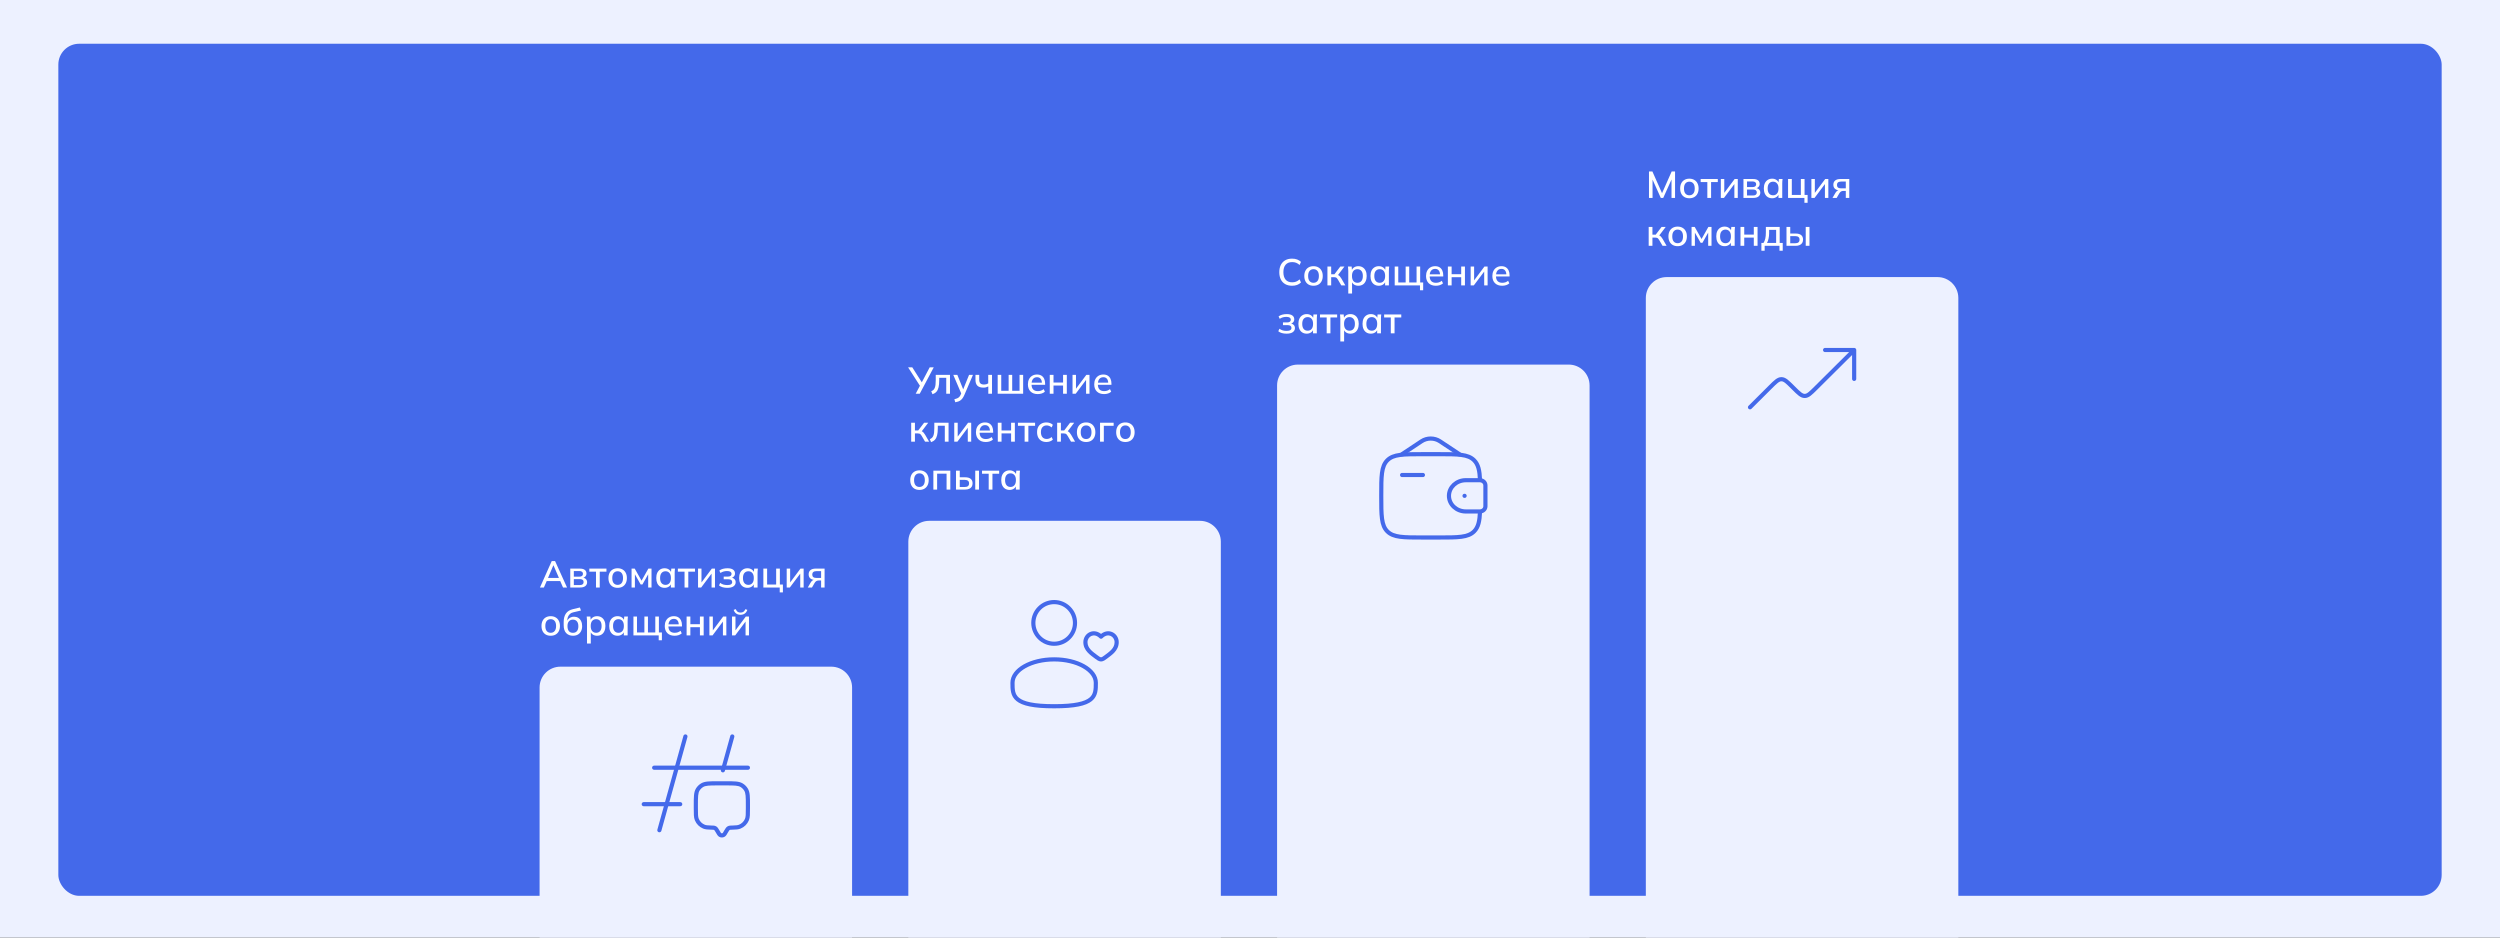
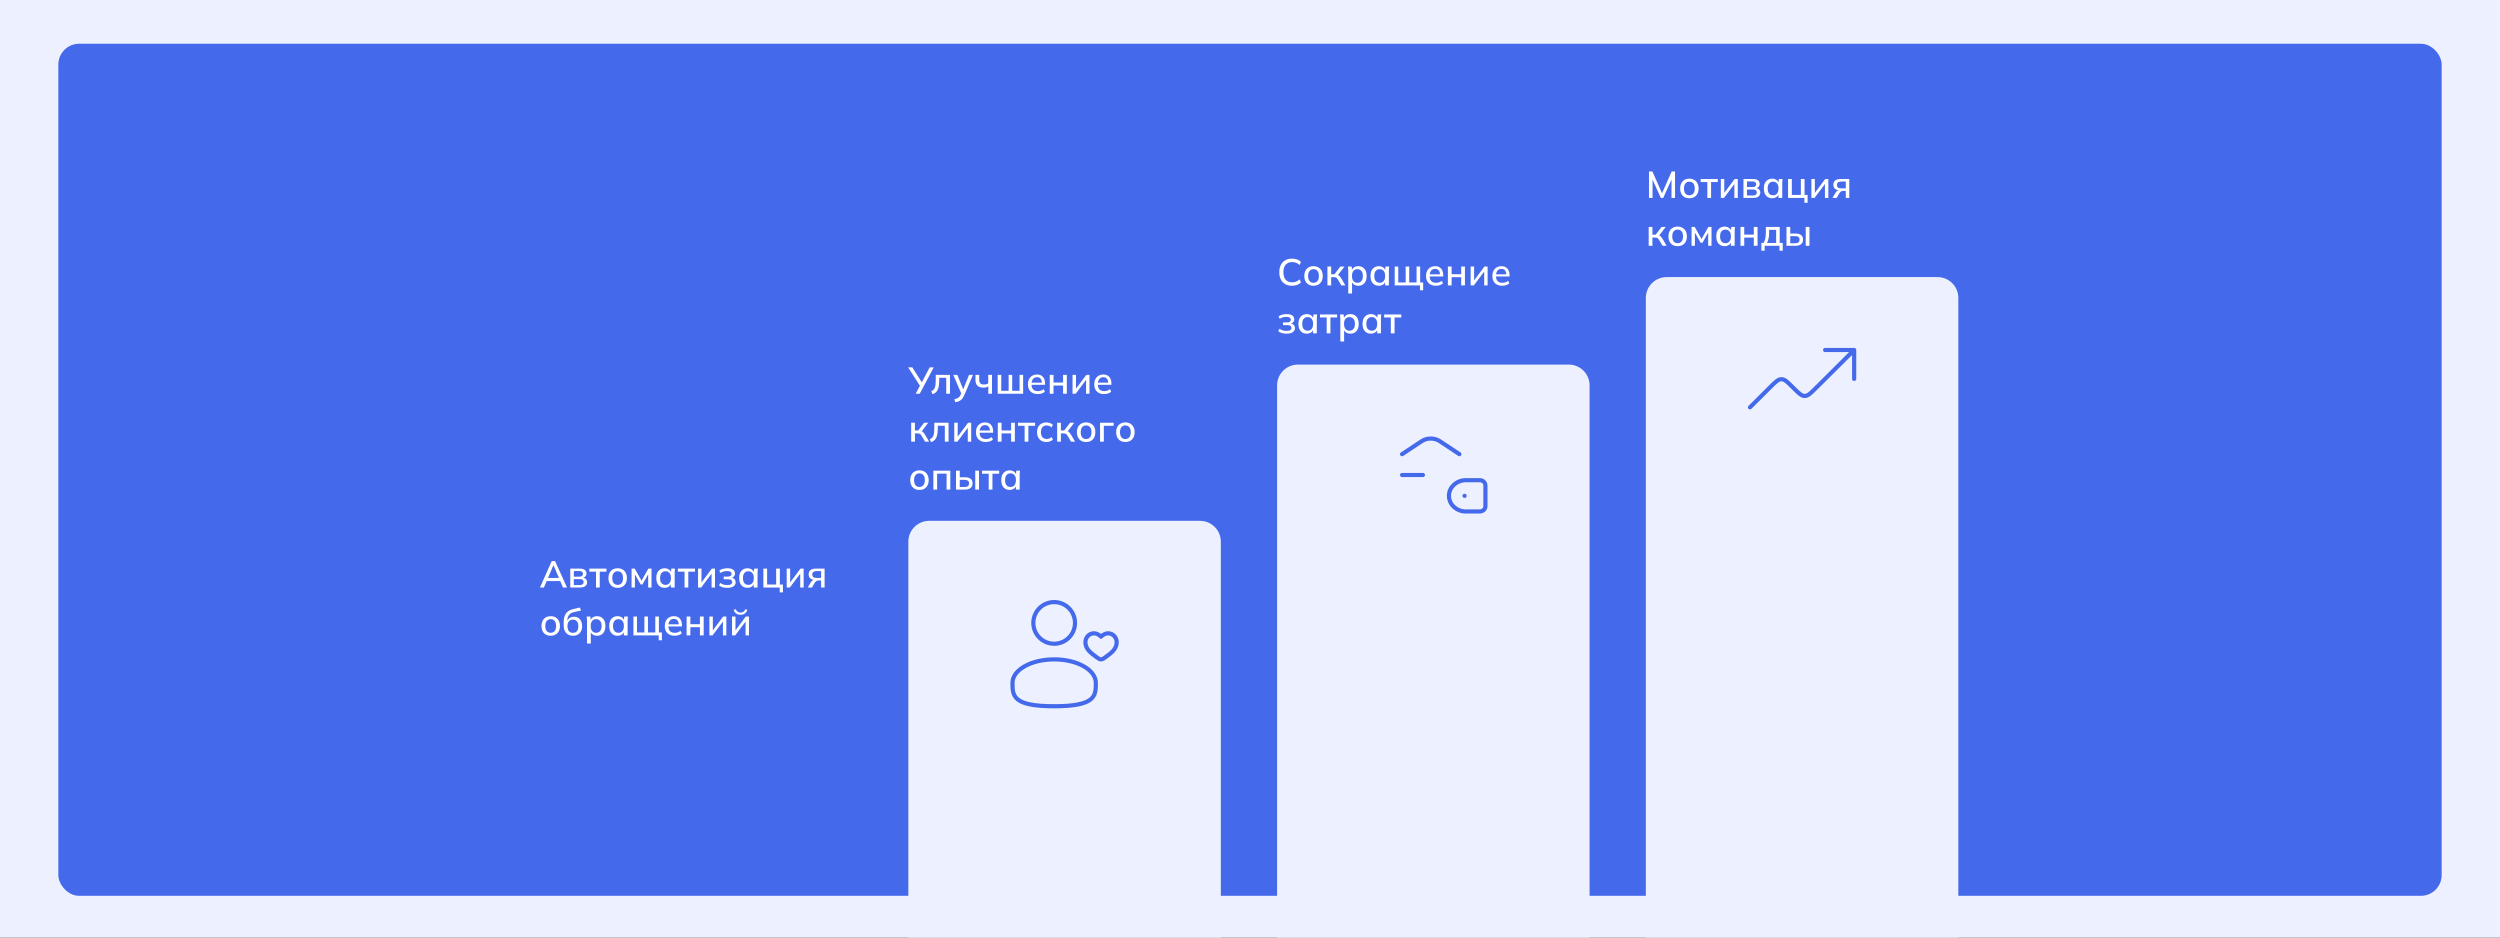
<svg xmlns="http://www.w3.org/2000/svg" width="1200" height="450" viewBox="0 0 1200 450" fill="none">
  <rect x="0" y="0" width="1200" height="450" fill="#333333" stroke="none" />
  <g clip-path="url(#clip0_2064_188)">
    <rect width="1200" height="450" fill="#EDF1FF" />
    <rect x="28" y="21" width="1144" height="409" rx="10" fill="#4469EA" />
    <path d="M436 260C436 254.477 440.477 250 446 250H576C581.523 250 586 254.477 586 260V532H436V260Z" fill="#EDF1FF" />
    <path d="M439.528 189L441.742 184.824L441.76 185.472L435.874 176.31H437.89L442.678 183.834H442.3L446.26 176.31H448.204L441.472 189H439.528ZM447.607 189.234L446.995 187.794C447.403 187.626 447.745 187.416 448.021 187.164C448.309 186.9 448.531 186.564 448.687 186.156C448.855 185.748 448.975 185.244 449.047 184.644C449.119 184.044 449.155 183.318 449.155 182.466V179.928H455.995V189H454.195V181.35H450.829V182.52C450.829 183.888 450.721 185.022 450.505 185.922C450.289 186.822 449.941 187.536 449.461 188.064C448.993 188.58 448.375 188.97 447.607 189.234ZM458.527 193.086L458.095 191.61C458.659 191.49 459.127 191.346 459.499 191.178C459.883 191.01 460.201 190.788 460.453 190.512C460.705 190.248 460.921 189.906 461.101 189.486L461.551 188.424L461.515 189.162L457.573 179.928H459.517L462.577 187.488H462.091L465.151 179.928H467.023L462.865 189.648C462.601 190.248 462.319 190.752 462.019 191.16C461.719 191.568 461.395 191.898 461.047 192.15C460.699 192.402 460.315 192.6 459.895 192.744C459.475 192.888 459.019 193.002 458.527 193.086ZM474.383 189V185.49C474.047 185.67 473.687 185.814 473.303 185.922C472.919 186.018 472.511 186.066 472.079 186.066C470.771 186.066 469.799 185.76 469.163 185.148C468.539 184.524 468.227 183.594 468.227 182.358V179.928H470.027V182.214C470.027 183.042 470.213 183.642 470.585 184.014C470.957 184.386 471.545 184.572 472.349 184.572C472.757 184.572 473.117 184.53 473.429 184.446C473.741 184.35 474.047 184.206 474.347 184.014V179.928H476.165V189H474.383ZM478.888 189V179.928H480.598V187.578H484.144V179.928H485.854V187.578H489.382V179.928H491.11V189H478.888ZM498.113 189.162C496.649 189.162 495.497 188.748 494.657 187.92C493.817 187.092 493.397 185.946 493.397 184.482C493.397 183.534 493.577 182.706 493.937 181.998C494.309 181.29 494.819 180.744 495.467 180.36C496.127 179.964 496.889 179.766 497.753 179.766C498.605 179.766 499.319 179.946 499.895 180.306C500.471 180.666 500.909 181.176 501.209 181.836C501.509 182.484 501.659 183.252 501.659 184.14V184.716H494.819V183.672H500.417L500.111 183.906C500.111 183.006 499.907 182.31 499.499 181.818C499.103 181.314 498.527 181.062 497.771 181.062C496.931 181.062 496.283 181.356 495.827 181.944C495.371 182.52 495.143 183.318 495.143 184.338V184.518C495.143 185.586 495.401 186.39 495.917 186.93C496.445 187.47 497.189 187.74 498.149 187.74C498.677 187.74 499.169 187.668 499.625 187.524C500.093 187.368 500.537 187.116 500.957 186.768L501.551 188.01C501.131 188.382 500.621 188.67 500.021 188.874C499.421 189.066 498.785 189.162 498.113 189.162ZM503.884 189V179.928H505.684V183.618H510.274V179.928H512.074V189H510.274V185.04H505.684V189H503.884ZM514.817 189V179.928H516.473V187.254H515.969L521.441 179.928H522.953V189H521.315V181.656H521.837L516.329 189H514.817ZM529.947 189.162C528.483 189.162 527.331 188.748 526.491 187.92C525.651 187.092 525.231 185.946 525.231 184.482C525.231 183.534 525.411 182.706 525.771 181.998C526.143 181.29 526.653 180.744 527.301 180.36C527.961 179.964 528.723 179.766 529.587 179.766C530.439 179.766 531.153 179.946 531.729 180.306C532.305 180.666 532.743 181.176 533.043 181.836C533.343 182.484 533.493 183.252 533.493 184.14V184.716H526.653V183.672H532.251L531.945 183.906C531.945 183.006 531.741 182.31 531.333 181.818C530.937 181.314 530.361 181.062 529.604 181.062C528.765 181.062 528.117 181.356 527.661 181.944C527.205 182.52 526.977 183.318 526.977 184.338V184.518C526.977 185.586 527.235 186.39 527.751 186.93C528.279 187.47 529.023 187.74 529.983 187.74C530.511 187.74 531.003 187.668 531.459 187.524C531.927 187.368 532.371 187.116 532.791 186.768L533.385 188.01C532.965 188.382 532.455 188.67 531.855 188.874C531.255 189.066 530.619 189.162 529.947 189.162ZM437.368 212V202.928H439.168V206.636H440.734L443.56 202.928H445.54L442.156 207.392L441.706 206.816C442.054 206.852 442.354 206.942 442.606 207.086C442.858 207.218 443.104 207.416 443.344 207.68C443.584 207.944 443.83 208.292 444.082 208.724L445.972 212H444.028L442.408 209.228C442.228 208.916 442.054 208.676 441.886 208.508C441.718 208.328 441.526 208.208 441.31 208.148C441.094 208.076 440.83 208.04 440.518 208.04H439.168V212H437.368ZM446.922 212.234L446.31 210.794C446.718 210.626 447.06 210.416 447.336 210.164C447.624 209.9 447.846 209.564 448.002 209.156C448.17 208.748 448.29 208.244 448.362 207.644C448.434 207.044 448.47 206.318 448.47 205.466V202.928H455.31V212H453.51V204.35H450.144V205.52C450.144 206.888 450.036 208.022 449.82 208.922C449.604 209.822 449.256 210.536 448.776 211.064C448.308 211.58 447.69 211.97 446.922 212.234ZM458.04 212V202.928H459.696V210.254H459.192L464.664 202.928H466.176V212H464.538V204.656H465.06L459.552 212H458.04ZM473.169 212.162C471.705 212.162 470.553 211.748 469.713 210.92C468.873 210.092 468.453 208.946 468.453 207.482C468.453 206.534 468.633 205.706 468.993 204.998C469.365 204.29 469.875 203.744 470.523 203.36C471.183 202.964 471.945 202.766 472.809 202.766C473.661 202.766 474.375 202.946 474.951 203.306C475.527 203.666 475.965 204.176 476.265 204.836C476.565 205.484 476.715 206.252 476.715 207.14V207.716H469.875V206.672H475.473L475.167 206.906C475.167 206.006 474.963 205.31 474.555 204.818C474.159 204.314 473.583 204.062 472.827 204.062C471.987 204.062 471.339 204.356 470.883 204.944C470.427 205.52 470.199 206.318 470.199 207.338V207.518C470.199 208.586 470.457 209.39 470.973 209.93C471.501 210.47 472.245 210.74 473.205 210.74C473.733 210.74 474.225 210.668 474.681 210.524C475.149 210.368 475.593 210.116 476.013 209.768L476.607 211.01C476.187 211.382 475.677 211.67 475.077 211.874C474.477 212.066 473.841 212.162 473.169 212.162ZM478.94 212V202.928H480.74V206.618H485.33V202.928H487.13V212H485.33V208.04H480.74V212H478.94ZM491.818 212V204.386H488.614V202.928H496.84V204.386H493.618V212H491.818ZM502.291 212.162C501.379 212.162 500.581 211.976 499.897 211.604C499.225 211.22 498.703 210.674 498.331 209.966C497.971 209.246 497.791 208.394 497.791 207.41C497.791 206.438 497.977 205.604 498.349 204.908C498.721 204.212 499.243 203.684 499.915 203.324C500.587 202.952 501.379 202.766 502.291 202.766C502.879 202.766 503.449 202.868 504.001 203.072C504.553 203.264 505.009 203.54 505.369 203.9L504.775 205.178C504.439 204.854 504.061 204.614 503.641 204.458C503.221 204.29 502.813 204.206 502.417 204.206C501.553 204.206 500.875 204.482 500.383 205.034C499.891 205.586 499.645 206.384 499.645 207.428C499.645 208.484 499.891 209.294 500.383 209.858C500.875 210.422 501.553 210.704 502.417 210.704C502.801 210.704 503.203 210.632 503.623 210.488C504.043 210.332 504.427 210.086 504.775 209.75L505.369 211.028C504.997 211.388 504.529 211.67 503.965 211.874C503.413 212.066 502.855 212.162 502.291 212.162ZM507.434 212V202.928H509.234V206.636H510.8L513.626 202.928H515.606L512.222 207.392L511.772 206.816C512.12 206.852 512.42 206.942 512.672 207.086C512.924 207.218 513.17 207.416 513.41 207.68C513.65 207.944 513.896 208.292 514.148 208.724L516.038 212H514.094L512.474 209.228C512.294 208.916 512.12 208.676 511.952 208.508C511.784 208.328 511.592 208.208 511.376 208.148C511.16 208.076 510.896 208.04 510.584 208.04H509.234V212H507.434ZM521.326 212.162C520.426 212.162 519.646 211.976 518.986 211.604C518.326 211.22 517.816 210.68 517.456 209.984C517.096 209.276 516.916 208.436 516.916 207.464C516.916 206.492 517.096 205.658 517.456 204.962C517.816 204.254 518.326 203.714 518.986 203.342C519.646 202.958 520.426 202.766 521.326 202.766C522.226 202.766 523.006 202.958 523.666 203.342C524.338 203.714 524.854 204.254 525.214 204.962C525.586 205.658 525.772 206.492 525.772 207.464C525.772 208.436 525.586 209.276 525.214 209.984C524.854 210.68 524.338 211.22 523.666 211.604C523.006 211.976 522.226 212.162 521.326 212.162ZM521.326 210.74C522.118 210.74 522.748 210.464 523.216 209.912C523.684 209.36 523.918 208.544 523.918 207.464C523.918 206.384 523.684 205.574 523.216 205.034C522.748 204.482 522.118 204.206 521.326 204.206C520.546 204.206 519.922 204.482 519.454 205.034C518.986 205.574 518.752 206.384 518.752 207.464C518.752 208.544 518.98 209.36 519.436 209.912C519.904 210.464 520.534 210.74 521.326 210.74ZM528.018 212V202.928H534.552V204.386H529.836V212H528.018ZM540.17 212.162C539.27 212.162 538.49 211.976 537.83 211.604C537.17 211.22 536.66 210.68 536.3 209.984C535.94 209.276 535.76 208.436 535.76 207.464C535.76 206.492 535.94 205.658 536.3 204.962C536.66 204.254 537.17 203.714 537.83 203.342C538.49 202.958 539.27 202.766 540.17 202.766C541.07 202.766 541.85 202.958 542.51 203.342C543.182 203.714 543.698 204.254 544.058 204.962C544.43 205.658 544.616 206.492 544.616 207.464C544.616 208.436 544.43 209.276 544.058 209.984C543.698 210.68 543.182 211.22 542.51 211.604C541.85 211.976 541.07 212.162 540.17 212.162ZM540.17 210.74C540.962 210.74 541.592 210.464 542.06 209.912C542.528 209.36 542.762 208.544 542.762 207.464C542.762 206.384 542.528 205.574 542.06 205.034C541.592 204.482 540.962 204.206 540.17 204.206C539.39 204.206 538.766 204.482 538.298 205.034C537.83 205.574 537.596 206.384 537.596 207.464C537.596 208.544 537.824 209.36 538.28 209.912C538.748 210.464 539.378 210.74 540.17 210.74ZM441.328 235.162C440.428 235.162 439.648 234.976 438.988 234.604C438.328 234.22 437.818 233.68 437.458 232.984C437.098 232.276 436.918 231.436 436.918 230.464C436.918 229.492 437.098 228.658 437.458 227.962C437.818 227.254 438.328 226.714 438.988 226.342C439.648 225.958 440.428 225.766 441.328 225.766C442.228 225.766 443.008 225.958 443.668 226.342C444.34 226.714 444.856 227.254 445.216 227.962C445.588 228.658 445.774 229.492 445.774 230.464C445.774 231.436 445.588 232.276 445.216 232.984C444.856 233.68 444.34 234.22 443.668 234.604C443.008 234.976 442.228 235.162 441.328 235.162ZM441.328 233.74C442.12 233.74 442.75 233.464 443.218 232.912C443.686 232.36 443.92 231.544 443.92 230.464C443.92 229.384 443.686 228.574 443.218 228.034C442.75 227.482 442.12 227.206 441.328 227.206C440.548 227.206 439.924 227.482 439.456 228.034C438.988 228.574 438.754 229.384 438.754 230.464C438.754 231.544 438.982 232.36 439.438 232.912C439.906 233.464 440.536 233.74 441.328 233.74ZM448.02 235V225.928H456.156V235H454.356V227.35H449.82V235H448.02ZM458.884 235V225.928H460.684V229.096H463.258C464.446 229.096 465.34 229.348 465.94 229.852C466.54 230.344 466.84 231.064 466.84 232.012C466.84 232.624 466.702 233.158 466.426 233.614C466.15 234.058 465.742 234.4 465.202 234.64C464.674 234.88 464.026 235 463.258 235H458.884ZM460.684 233.758H463.06C463.744 233.758 464.26 233.62 464.608 233.344C464.968 233.056 465.148 232.618 465.148 232.03C465.148 231.442 464.968 231.016 464.608 230.752C464.26 230.476 463.744 230.338 463.06 230.338H460.684V233.758ZM468.118 235V225.928H469.918V235H468.118ZM474.574 235V227.386H471.37V225.928H479.596V227.386H476.374V235H474.574ZM484.596 235.162C483.792 235.162 483.09 234.976 482.49 234.604C481.89 234.232 481.422 233.692 481.086 232.984C480.762 232.276 480.6 231.436 480.6 230.464C480.6 229.48 480.762 228.64 481.086 227.944C481.422 227.248 481.89 226.714 482.49 226.342C483.09 225.958 483.792 225.766 484.596 225.766C485.388 225.766 486.078 225.964 486.666 226.36C487.254 226.756 487.644 227.296 487.836 227.98H487.638L487.818 225.928H489.582C489.546 226.3 489.51 226.672 489.474 227.044C489.45 227.404 489.438 227.758 489.438 228.106V235H487.62V232.984H487.818C487.626 233.656 487.23 234.19 486.63 234.586C486.042 234.97 485.364 235.162 484.596 235.162ZM485.046 233.74C485.826 233.74 486.45 233.464 486.918 232.912C487.398 232.36 487.638 231.544 487.638 230.464C487.638 229.384 487.398 228.574 486.918 228.034C486.45 227.482 485.826 227.206 485.046 227.206C484.254 227.206 483.618 227.482 483.138 228.034C482.67 228.574 482.436 229.384 482.436 230.464C482.436 231.544 482.67 232.36 483.138 232.912C483.606 233.464 484.242 233.74 485.046 233.74Z" fill="white" />
    <circle cx="506" cy="299" r="10" stroke="#4469EA" stroke-width="2" />
    <path d="M526 327.75C526 333.963 526 339 506 339C486 339 486 333.963 486 327.75C486 321.537 494.954 316.5 506 316.5C517.046 316.5 526 321.537 526 327.75Z" stroke="#4469EA" stroke-width="2" />
    <path d="M526.221 315.346L526.828 314.551L526.221 315.346ZM528.5 305.609L527.791 306.314C527.979 306.503 528.234 306.609 528.5 306.609C528.766 306.609 529.021 306.503 529.209 306.314L528.5 305.609ZM530.779 315.346L530.172 314.551L530.779 315.346ZM526.828 314.551C525.665 313.663 524.471 312.851 523.52 311.814C522.603 310.815 522 309.692 522 308.249H520C520 310.338 520.904 311.921 522.046 313.166C523.154 314.374 524.571 315.345 525.615 316.141L526.828 314.551ZM522 308.249C522 306.876 522.801 305.728 523.889 305.246C524.922 304.789 526.362 304.877 527.791 306.314L529.209 304.904C527.263 302.946 524.953 302.589 523.08 303.417C521.262 304.222 520 306.092 520 308.249H522ZM525.615 316.141C525.995 316.431 526.431 316.763 526.879 317.016C527.328 317.27 527.879 317.5 528.5 317.5V315.5C528.371 315.5 528.172 315.45 527.864 315.276C527.555 315.101 527.226 314.855 526.828 314.551L525.615 316.141ZM531.385 316.141C532.429 315.345 533.846 314.374 534.954 313.166C536.096 311.921 537 310.338 537 308.249H535C535 309.692 534.397 310.815 533.48 311.814C532.529 312.851 531.335 313.663 530.172 314.551L531.385 316.141ZM537 308.249C537 306.092 535.738 304.222 533.92 303.417C532.047 302.589 529.737 302.946 527.791 304.904L529.209 306.314C530.638 304.877 532.078 304.789 533.111 305.246C534.199 305.728 535 306.876 535 308.249H537ZM530.172 314.551C529.774 314.855 529.445 315.101 529.136 315.276C528.828 315.45 528.629 315.5 528.5 315.5V317.5C529.121 317.5 529.672 317.27 530.121 317.016C530.569 316.763 531.005 316.431 531.385 316.141L530.172 314.551Z" fill="#4469EA" />
    <path d="M790 143C790 137.477 794.477 133 800 133H930C935.523 133 940 137.477 940 143V644H790V143Z" fill="#EDF1FF" />
    <path d="M791.512 95V82.31H793.15L798.046 93.344H797.506L802.402 82.31H804.022V95H802.33V84.848H802.924L798.352 95H797.182L792.61 84.848H793.222V95H791.512ZM810.885 95.162C809.985 95.162 809.205 94.976 808.545 94.604C807.885 94.22 807.375 93.68 807.015 92.984C806.655 92.276 806.475 91.436 806.475 90.464C806.475 89.492 806.655 88.658 807.015 87.962C807.375 87.254 807.885 86.714 808.545 86.342C809.205 85.958 809.985 85.766 810.885 85.766C811.785 85.766 812.565 85.958 813.225 86.342C813.897 86.714 814.413 87.254 814.773 87.962C815.145 88.658 815.331 89.492 815.331 90.464C815.331 91.436 815.145 92.276 814.773 92.984C814.413 93.68 813.897 94.22 813.225 94.604C812.565 94.976 811.785 95.162 810.885 95.162ZM810.885 93.74C811.677 93.74 812.307 93.464 812.775 92.912C813.243 92.36 813.477 91.544 813.477 90.464C813.477 89.384 813.243 88.574 812.775 88.034C812.307 87.482 811.677 87.206 810.885 87.206C810.105 87.206 809.481 87.482 809.013 88.034C808.545 88.574 808.311 89.384 808.311 90.464C808.311 91.544 808.539 92.36 808.995 92.912C809.463 93.464 810.093 93.74 810.885 93.74ZM819.521 95V87.386H816.317V85.928H824.543V87.386H821.321V95H819.521ZM825.997 95V85.928H827.653V93.254H827.149L832.621 85.928H834.133V95H832.495V87.656H833.017L827.509 95H825.997ZM836.86 95V85.928H841.432C842.524 85.928 843.328 86.138 843.844 86.558C844.372 86.966 844.636 87.548 844.636 88.304C844.636 88.892 844.438 89.378 844.042 89.762C843.658 90.146 843.148 90.38 842.512 90.464V90.23C843.268 90.266 843.862 90.488 844.294 90.896C844.726 91.304 844.942 91.832 844.942 92.48C844.942 93.26 844.648 93.878 844.06 94.334C843.484 94.778 842.662 95 841.594 95H836.86ZM838.57 93.83H841.45C842.038 93.83 842.488 93.71 842.8 93.47C843.112 93.218 843.268 92.858 843.268 92.39C843.268 91.922 843.112 91.568 842.8 91.328C842.488 91.088 842.038 90.968 841.45 90.968H838.57V93.83ZM838.57 89.798H841.252C841.792 89.798 842.212 89.678 842.512 89.438C842.812 89.198 842.962 88.868 842.962 88.448C842.962 88.016 842.812 87.686 842.512 87.458C842.212 87.218 841.792 87.098 841.252 87.098H838.57V89.798ZM850.637 95.162C849.833 95.162 849.131 94.976 848.531 94.604C847.931 94.232 847.463 93.692 847.127 92.984C846.803 92.276 846.641 91.436 846.641 90.464C846.641 89.48 846.803 88.64 847.127 87.944C847.463 87.248 847.931 86.714 848.531 86.342C849.131 85.958 849.833 85.766 850.637 85.766C851.429 85.766 852.119 85.964 852.707 86.36C853.295 86.756 853.685 87.296 853.877 87.98H853.679L853.859 85.928H855.623C855.587 86.3 855.551 86.672 855.515 87.044C855.491 87.404 855.479 87.758 855.479 88.106V95H853.661V92.984H853.859C853.667 93.656 853.271 94.19 852.671 94.586C852.083 94.97 851.405 95.162 850.637 95.162ZM851.087 93.74C851.867 93.74 852.491 93.464 852.959 92.912C853.439 92.36 853.679 91.544 853.679 90.464C853.679 89.384 853.439 88.574 852.959 88.034C852.491 87.482 851.867 87.206 851.087 87.206C850.295 87.206 849.659 87.482 849.179 88.034C848.711 88.574 848.477 89.384 848.477 90.464C848.477 91.544 848.711 92.36 849.179 92.912C849.647 93.464 850.283 93.74 851.087 93.74ZM866.118 97.34V95H858.27V85.928H860.07V93.578H864.408V85.928H866.19V93.578H867.648V97.34H866.118ZM869.468 95V85.928H871.124V93.254H870.62L876.092 85.928H877.604V95H875.966V87.656H876.488L870.98 95H869.468ZM879.593 95L881.015 92.552C881.243 92.156 881.531 91.838 881.879 91.598C882.239 91.346 882.605 91.22 882.977 91.22H883.301L883.283 91.4C882.251 91.4 881.447 91.166 880.871 90.698C880.295 90.23 880.007 89.558 880.007 88.682C880.007 87.806 880.295 87.128 880.871 86.648C881.447 86.168 882.293 85.928 883.409 85.928H887.657V95H885.983V91.634H884.777C884.321 91.634 883.931 91.748 883.607 91.976C883.295 92.204 883.037 92.504 882.833 92.876L881.609 95H879.593ZM883.733 90.41H885.983V87.152H883.733C883.061 87.152 882.557 87.296 882.221 87.584C881.897 87.872 881.735 88.268 881.735 88.772C881.735 89.3 881.897 89.708 882.221 89.996C882.557 90.272 883.061 90.41 883.733 90.41ZM791.368 118V108.928H793.168V112.636H794.734L797.56 108.928H799.54L796.156 113.392L795.706 112.816C796.054 112.852 796.354 112.942 796.606 113.086C796.858 113.218 797.104 113.416 797.344 113.68C797.584 113.944 797.83 114.292 798.082 114.724L799.972 118H798.028L796.408 115.228C796.228 114.916 796.054 114.676 795.886 114.508C795.718 114.328 795.526 114.208 795.31 114.148C795.094 114.076 794.83 114.04 794.518 114.04H793.168V118H791.368ZM805.26 118.162C804.36 118.162 803.58 117.976 802.92 117.604C802.26 117.22 801.75 116.68 801.39 115.984C801.03 115.276 800.85 114.436 800.85 113.464C800.85 112.492 801.03 111.658 801.39 110.962C801.75 110.254 802.26 109.714 802.92 109.342C803.58 108.958 804.36 108.766 805.26 108.766C806.16 108.766 806.94 108.958 807.6 109.342C808.272 109.714 808.788 110.254 809.148 110.962C809.52 111.658 809.706 112.492 809.706 113.464C809.706 114.436 809.52 115.276 809.148 115.984C808.788 116.68 808.272 117.22 807.6 117.604C806.94 117.976 806.16 118.162 805.26 118.162ZM805.26 116.74C806.052 116.74 806.682 116.464 807.15 115.912C807.618 115.36 807.852 114.544 807.852 113.464C807.852 112.384 807.618 111.574 807.15 111.034C806.682 110.482 806.052 110.206 805.26 110.206C804.48 110.206 803.856 110.482 803.388 111.034C802.92 111.574 802.686 112.384 802.686 113.464C802.686 114.544 802.914 115.36 803.37 115.912C803.838 116.464 804.468 116.74 805.26 116.74ZM811.952 118V108.928H813.464L816.74 114.724L820.016 108.928H821.528V118H819.926V110.962H820.322L817.172 116.542H816.308L813.158 110.962H813.554V118H811.952ZM827.803 118.162C826.999 118.162 826.297 117.976 825.697 117.604C825.097 117.232 824.629 116.692 824.293 115.984C823.969 115.276 823.807 114.436 823.807 113.464C823.807 112.48 823.969 111.64 824.293 110.944C824.629 110.248 825.097 109.714 825.697 109.342C826.297 108.958 826.999 108.766 827.803 108.766C828.595 108.766 829.285 108.964 829.873 109.36C830.461 109.756 830.851 110.296 831.043 110.98H830.845L831.025 108.928H832.789C832.753 109.3 832.717 109.672 832.681 110.044C832.657 110.404 832.645 110.758 832.645 111.106V118H830.827V115.984H831.025C830.833 116.656 830.437 117.19 829.837 117.586C829.249 117.97 828.571 118.162 827.803 118.162ZM828.253 116.74C829.033 116.74 829.657 116.464 830.125 115.912C830.605 115.36 830.845 114.544 830.845 113.464C830.845 112.384 830.605 111.574 830.125 111.034C829.657 110.482 829.033 110.206 828.253 110.206C827.461 110.206 826.825 110.482 826.345 111.034C825.877 111.574 825.643 112.384 825.643 113.464C825.643 114.544 825.877 115.36 826.345 115.912C826.813 116.464 827.449 116.74 828.253 116.74ZM835.436 118V108.928H837.236V112.618H841.826V108.928H843.626V118H841.826V114.04H837.236V118H835.436ZM845.47 120.34V116.596H846.478C846.874 115.996 847.162 115.294 847.342 114.49C847.522 113.686 847.612 112.714 847.612 111.574V108.928H854.254V116.596H855.712V120.34H854.146V118H847.036V120.34H845.47ZM848.152 116.614H852.544V110.332H849.178V111.934C849.178 112.81 849.088 113.668 848.908 114.508C848.74 115.336 848.488 116.038 848.152 116.614ZM857.514 118V108.928H859.314V112.096H861.888C863.076 112.096 863.97 112.348 864.57 112.852C865.17 113.344 865.47 114.064 865.47 115.012C865.47 115.624 865.332 116.158 865.056 116.614C864.78 117.058 864.372 117.4 863.832 117.64C863.304 117.88 862.656 118 861.888 118H857.514ZM859.314 116.758H861.69C862.374 116.758 862.89 116.62 863.238 116.344C863.598 116.056 863.778 115.618 863.778 115.03C863.778 114.442 863.598 114.016 863.238 113.752C862.89 113.476 862.374 113.338 861.69 113.338H859.314V116.758ZM866.748 118V108.928H868.548V118H866.748Z" fill="white" />
    <path d="M890 168L871.551 186.337C869.057 188.816 867.81 190.055 866.263 190.055C864.716 190.055 863.469 188.815 860.976 186.335L860.377 185.74C857.881 183.259 856.633 182.018 855.086 182.018C853.538 182.019 852.291 183.261 849.797 185.744L840 195.5M890 168V181.865M890 168H876.045" stroke="#4469EA" stroke-width="2" stroke-linecap="round" stroke-linejoin="round" />
-     <path d="M259 330C259 324.477 263.477 320 269 320H399C404.523 320 409 324.477 409 330V492H259V330Z" fill="#EDF1FF" />
    <path d="M259.18 282L264.832 269.31H266.434L272.176 282H270.25L268.684 278.4L269.476 278.904H261.79L262.636 278.4L261.07 282H259.18ZM265.606 271.362L262.87 277.824L262.438 277.41H268.828L268.468 277.824L265.678 271.362H265.606ZM273.727 282V272.928H278.299C279.391 272.928 280.195 273.138 280.711 273.558C281.239 273.966 281.503 274.548 281.503 275.304C281.503 275.892 281.305 276.378 280.909 276.762C280.525 277.146 280.015 277.38 279.379 277.464V277.23C280.135 277.266 280.729 277.488 281.161 277.896C281.593 278.304 281.809 278.832 281.809 279.48C281.809 280.26 281.515 280.878 280.927 281.334C280.351 281.778 279.529 282 278.461 282H273.727ZM275.437 280.83H278.317C278.905 280.83 279.355 280.71 279.667 280.47C279.979 280.218 280.135 279.858 280.135 279.39C280.135 278.922 279.979 278.568 279.667 278.328C279.355 278.088 278.905 277.968 278.317 277.968H275.437V280.83ZM275.437 276.798H278.119C278.659 276.798 279.079 276.678 279.379 276.438C279.679 276.198 279.829 275.868 279.829 275.448C279.829 275.016 279.679 274.686 279.379 274.458C279.079 274.218 278.659 274.098 278.119 274.098H275.437V276.798ZM286.078 282V274.386H282.874V272.928H291.1V274.386H287.878V282H286.078ZM296.461 282.162C295.561 282.162 294.781 281.976 294.121 281.604C293.461 281.22 292.951 280.68 292.591 279.984C292.231 279.276 292.051 278.436 292.051 277.464C292.051 276.492 292.231 275.658 292.591 274.962C292.951 274.254 293.461 273.714 294.121 273.342C294.781 272.958 295.561 272.766 296.461 272.766C297.361 272.766 298.141 272.958 298.801 273.342C299.473 273.714 299.989 274.254 300.349 274.962C300.721 275.658 300.907 276.492 300.907 277.464C300.907 278.436 300.721 279.276 300.349 279.984C299.989 280.68 299.473 281.22 298.801 281.604C298.141 281.976 297.361 282.162 296.461 282.162ZM296.461 280.74C297.253 280.74 297.883 280.464 298.351 279.912C298.819 279.36 299.053 278.544 299.053 277.464C299.053 276.384 298.819 275.574 298.351 275.034C297.883 274.482 297.253 274.206 296.461 274.206C295.681 274.206 295.057 274.482 294.589 275.034C294.121 275.574 293.887 276.384 293.887 277.464C293.887 278.544 294.115 279.36 294.571 279.912C295.039 280.464 295.669 280.74 296.461 280.74ZM303.153 282V272.928H304.665L307.941 278.724L311.217 272.928H312.729V282H311.127V274.962H311.523L308.373 280.542H307.509L304.359 274.962H304.755V282H303.153ZM319.004 282.162C318.2 282.162 317.498 281.976 316.898 281.604C316.298 281.232 315.83 280.692 315.494 279.984C315.17 279.276 315.008 278.436 315.008 277.464C315.008 276.48 315.17 275.64 315.494 274.944C315.83 274.248 316.298 273.714 316.898 273.342C317.498 272.958 318.2 272.766 319.004 272.766C319.796 272.766 320.486 272.964 321.074 273.36C321.662 273.756 322.052 274.296 322.244 274.98H322.046L322.226 272.928H323.99C323.954 273.3 323.918 273.672 323.882 274.044C323.858 274.404 323.846 274.758 323.846 275.106V282H322.028V279.984H322.226C322.034 280.656 321.638 281.19 321.038 281.586C320.45 281.97 319.772 282.162 319.004 282.162ZM319.454 280.74C320.234 280.74 320.858 280.464 321.326 279.912C321.806 279.36 322.046 278.544 322.046 277.464C322.046 276.384 321.806 275.574 321.326 275.034C320.858 274.482 320.234 274.206 319.454 274.206C318.662 274.206 318.026 274.482 317.546 275.034C317.078 275.574 316.844 276.384 316.844 277.464C316.844 278.544 317.078 279.36 317.546 279.912C318.014 280.464 318.65 280.74 319.454 280.74ZM328.582 282V274.386H325.378V272.928H333.604V274.386H330.382V282H328.582ZM335.057 282V272.928H336.713V280.254H336.209L341.681 272.928H343.193V282H341.555V274.656H342.077L336.569 282H335.057ZM349.071 282.162C348.279 282.162 347.535 282.066 346.839 281.874C346.143 281.67 345.573 281.382 345.129 281.01L345.687 279.786C346.131 280.134 346.641 280.398 347.217 280.578C347.793 280.746 348.411 280.83 349.071 280.83C349.899 280.83 350.499 280.71 350.871 280.47C351.255 280.218 351.447 279.864 351.447 279.408C351.447 278.964 351.291 278.628 350.979 278.4C350.667 278.172 350.211 278.058 349.611 278.058H347.379V276.762H349.431C349.971 276.762 350.391 276.648 350.691 276.42C350.991 276.192 351.141 275.874 351.141 275.466C351.141 275.034 350.967 274.698 350.619 274.458C350.271 274.218 349.731 274.098 348.999 274.098C348.375 274.098 347.805 274.176 347.289 274.332C346.773 274.488 346.281 274.722 345.813 275.034L345.273 273.864C345.765 273.492 346.347 273.216 347.019 273.036C347.691 272.856 348.417 272.766 349.197 272.766C350.373 272.766 351.267 272.988 351.879 273.432C352.491 273.864 352.797 274.488 352.797 275.304C352.797 275.868 352.605 276.348 352.221 276.744C351.849 277.14 351.345 277.38 350.709 277.464V277.23C351.441 277.266 352.023 277.488 352.455 277.896C352.899 278.292 353.121 278.82 353.121 279.48C353.121 280.296 352.773 280.95 352.077 281.442C351.393 281.922 350.391 282.162 349.071 282.162ZM358.783 282.162C357.979 282.162 357.277 281.976 356.677 281.604C356.077 281.232 355.609 280.692 355.273 279.984C354.949 279.276 354.787 278.436 354.787 277.464C354.787 276.48 354.949 275.64 355.273 274.944C355.609 274.248 356.077 273.714 356.677 273.342C357.277 272.958 357.979 272.766 358.783 272.766C359.575 272.766 360.265 272.964 360.853 273.36C361.441 273.756 361.831 274.296 362.023 274.98H361.825L362.005 272.928H363.769C363.733 273.3 363.697 273.672 363.661 274.044C363.637 274.404 363.625 274.758 363.625 275.106V282H361.807V279.984H362.005C361.813 280.656 361.417 281.19 360.817 281.586C360.229 281.97 359.551 282.162 358.783 282.162ZM359.233 280.74C360.013 280.74 360.637 280.464 361.105 279.912C361.585 279.36 361.825 278.544 361.825 277.464C361.825 276.384 361.585 275.574 361.105 275.034C360.637 274.482 360.013 274.206 359.233 274.206C358.441 274.206 357.805 274.482 357.325 275.034C356.857 275.574 356.623 276.384 356.623 277.464C356.623 278.544 356.857 279.36 357.325 279.912C357.793 280.464 358.429 280.74 359.233 280.74ZM374.265 284.34V282H366.417V272.928H368.217V280.578H372.555V272.928H374.337V280.578H375.795V284.34H374.265ZM377.614 282V272.928H379.27V280.254H378.766L384.238 272.928H385.75V282H384.112V274.656H384.634L379.126 282H377.614ZM387.739 282L389.161 279.552C389.389 279.156 389.677 278.838 390.025 278.598C390.385 278.346 390.751 278.22 391.123 278.22H391.447L391.429 278.4C390.397 278.4 389.593 278.166 389.017 277.698C388.441 277.23 388.153 276.558 388.153 275.682C388.153 274.806 388.441 274.128 389.017 273.648C389.593 273.168 390.439 272.928 391.555 272.928H395.803V282H394.129V278.634H392.923C392.467 278.634 392.077 278.748 391.753 278.976C391.441 279.204 391.183 279.504 390.979 279.876L389.755 282H387.739ZM391.879 277.41H394.129V274.152H391.879C391.207 274.152 390.703 274.296 390.367 274.584C390.043 274.872 389.881 275.268 389.881 275.772C389.881 276.3 390.043 276.708 390.367 276.996C390.703 277.272 391.207 277.41 391.879 277.41ZM264.328 305.162C263.428 305.162 262.648 304.976 261.988 304.604C261.328 304.22 260.818 303.68 260.458 302.984C260.098 302.276 259.918 301.436 259.918 300.464C259.918 299.492 260.098 298.658 260.458 297.962C260.818 297.254 261.328 296.714 261.988 296.342C262.648 295.958 263.428 295.766 264.328 295.766C265.228 295.766 266.008 295.958 266.668 296.342C267.34 296.714 267.856 297.254 268.216 297.962C268.588 298.658 268.774 299.492 268.774 300.464C268.774 301.436 268.588 302.276 268.216 302.984C267.856 303.68 267.34 304.22 266.668 304.604C266.008 304.976 265.228 305.162 264.328 305.162ZM264.328 303.74C265.12 303.74 265.75 303.464 266.218 302.912C266.686 302.36 266.92 301.544 266.92 300.464C266.92 299.384 266.686 298.574 266.218 298.034C265.75 297.482 265.12 297.206 264.328 297.206C263.548 297.206 262.924 297.482 262.456 298.034C261.988 298.574 261.754 299.384 261.754 300.464C261.754 301.544 261.982 302.36 262.438 302.912C262.906 303.464 263.536 303.74 264.328 303.74ZM275.052 305.162C273.684 305.162 272.592 304.736 271.776 303.884C270.972 303.032 270.57 301.778 270.57 300.122V298.556C270.57 296.864 270.93 295.502 271.65 294.47C272.382 293.438 273.51 292.742 275.034 292.382L278.346 291.59L278.868 293.048L275.16 293.912C274.512 294.056 273.978 294.326 273.558 294.722C273.138 295.118 272.82 295.586 272.604 296.126C272.4 296.666 272.298 297.242 272.298 297.854V298.682H272.028C272.172 298.13 272.4 297.662 272.712 297.278C273.036 296.882 273.432 296.576 273.9 296.36C274.38 296.132 274.914 296.018 275.502 296.018C276.282 296.018 276.966 296.198 277.554 296.558C278.142 296.918 278.598 297.44 278.922 298.124C279.258 298.796 279.426 299.594 279.426 300.518C279.426 301.478 279.246 302.306 278.886 303.002C278.526 303.698 278.016 304.232 277.356 304.604C276.708 304.976 275.94 305.162 275.052 305.162ZM274.998 303.758C275.814 303.758 276.45 303.494 276.906 302.966C277.374 302.426 277.608 301.634 277.608 300.59C277.608 299.558 277.374 298.772 276.906 298.232C276.438 297.692 275.802 297.422 274.998 297.422C274.194 297.422 273.558 297.692 273.09 298.232C272.622 298.76 272.388 299.516 272.388 300.5C272.388 301.58 272.616 302.396 273.072 302.948C273.54 303.488 274.182 303.758 274.998 303.758ZM281.762 308.888V298.106C281.762 297.758 281.744 297.404 281.708 297.044C281.684 296.672 281.654 296.3 281.618 295.928H283.382L283.562 297.98H283.364C283.556 297.296 283.94 296.756 284.516 296.36C285.104 295.964 285.8 295.766 286.604 295.766C287.408 295.766 288.11 295.958 288.71 296.342C289.31 296.714 289.772 297.248 290.096 297.944C290.432 298.64 290.6 299.48 290.6 300.464C290.6 301.436 290.432 302.276 290.096 302.984C289.772 303.692 289.31 304.232 288.71 304.604C288.11 304.976 287.408 305.162 286.604 305.162C285.812 305.162 285.122 304.97 284.534 304.586C283.958 304.19 283.574 303.656 283.382 302.984H283.58V308.888H281.762ZM286.154 303.74C286.946 303.74 287.576 303.464 288.044 302.912C288.524 302.36 288.764 301.544 288.764 300.464C288.764 299.384 288.524 298.574 288.044 298.034C287.576 297.482 286.946 297.206 286.154 297.206C285.362 297.206 284.726 297.482 284.246 298.034C283.778 298.574 283.544 299.384 283.544 300.464C283.544 301.544 283.778 302.36 284.246 302.912C284.726 303.464 285.362 303.74 286.154 303.74ZM296.416 305.162C295.612 305.162 294.91 304.976 294.31 304.604C293.71 304.232 293.242 303.692 292.906 302.984C292.582 302.276 292.42 301.436 292.42 300.464C292.42 299.48 292.582 298.64 292.906 297.944C293.242 297.248 293.71 296.714 294.31 296.342C294.91 295.958 295.612 295.766 296.416 295.766C297.208 295.766 297.898 295.964 298.486 296.36C299.074 296.756 299.464 297.296 299.656 297.98H299.458L299.638 295.928H301.402C301.366 296.3 301.33 296.672 301.294 297.044C301.27 297.404 301.258 297.758 301.258 298.106V305H299.44V302.984H299.638C299.446 303.656 299.05 304.19 298.45 304.586C297.862 304.97 297.184 305.162 296.416 305.162ZM296.866 303.74C297.646 303.74 298.27 303.464 298.738 302.912C299.218 302.36 299.458 301.544 299.458 300.464C299.458 299.384 299.218 298.574 298.738 298.034C298.27 297.482 297.646 297.206 296.866 297.206C296.074 297.206 295.438 297.482 294.958 298.034C294.49 298.574 294.256 299.384 294.256 300.464C294.256 301.544 294.49 302.36 294.958 302.912C295.426 303.464 296.062 303.74 296.866 303.74ZM316.182 307.34V305H304.05V295.928H305.76V303.578H309.306V295.928H311.016V303.578H314.544V295.928H316.272V303.578H317.712V307.34H316.182ZM323.802 305.162C322.338 305.162 321.186 304.748 320.346 303.92C319.506 303.092 319.086 301.946 319.086 300.482C319.086 299.534 319.266 298.706 319.626 297.998C319.998 297.29 320.508 296.744 321.156 296.36C321.816 295.964 322.578 295.766 323.442 295.766C324.294 295.766 325.008 295.946 325.584 296.306C326.16 296.666 326.598 297.176 326.898 297.836C327.198 298.484 327.348 299.252 327.348 300.14V300.716H320.508V299.672H326.106L325.8 299.906C325.8 299.006 325.596 298.31 325.188 297.818C324.792 297.314 324.216 297.062 323.46 297.062C322.62 297.062 321.972 297.356 321.516 297.944C321.06 298.52 320.832 299.318 320.832 300.338V300.518C320.832 301.586 321.09 302.39 321.606 302.93C322.134 303.47 322.878 303.74 323.838 303.74C324.366 303.74 324.858 303.668 325.314 303.524C325.782 303.368 326.226 303.116 326.646 302.768L327.24 304.01C326.82 304.382 326.31 304.67 325.71 304.874C325.11 305.066 324.474 305.162 323.802 305.162ZM329.573 305V295.928H331.373V299.618H335.963V295.928H337.763V305H335.963V301.04H331.373V305H329.573ZM340.507 305V295.928H342.163V303.254H341.659L347.131 295.928H348.643V305H347.005V297.656H347.527L342.019 305H340.507ZM351.37 305V295.928H353.026V303.254H352.522L357.994 295.928H359.506V305H357.868V297.656H358.39L352.882 305H351.37ZM355.438 295.1C354.886 295.1 354.394 295.01 353.962 294.83C353.53 294.65 353.158 294.386 352.846 294.038C352.546 293.678 352.318 293.246 352.162 292.742L353.17 292.382C353.374 292.946 353.662 293.366 354.034 293.642C354.406 293.906 354.874 294.038 355.438 294.038C356.014 294.038 356.482 293.912 356.842 293.66C357.214 293.408 357.532 292.988 357.796 292.4L358.732 292.742C358.444 293.558 358.012 294.158 357.436 294.542C356.872 294.914 356.206 295.1 355.438 295.1Z" fill="white" />
    <path d="M347.858 400.235L346.998 399.725L346.998 399.725L347.858 400.235ZM348.536 399.09L349.396 399.599L349.396 399.599L348.536 399.09ZM344.464 399.09L343.603 399.599L343.603 399.599L344.464 399.09ZM345.142 400.235L346.002 399.725L346.002 399.725L345.142 400.235ZM334.476 393.392L335.4 393.009L335.4 393.009L334.476 393.392ZM341.237 397.239L341.22 398.239L341.22 398.239L341.237 397.239ZM337.858 396.774L337.476 397.698L337.476 397.698L337.858 396.774ZM358.524 393.392L359.448 393.775L359.448 393.775L358.524 393.392ZM351.763 397.239L351.746 396.24L351.746 396.24L351.763 397.239ZM355.142 396.774L355.524 397.698L355.524 397.698L355.142 396.774ZM356.016 376.921L355.493 377.774L355.493 377.774L356.016 376.921ZM358.079 378.984L358.932 378.462L358.932 378.462L358.079 378.984ZM336.984 376.921L336.462 376.068L336.984 376.921ZM334.921 378.984L334.068 378.462L334.921 378.984ZM343.253 397.512L343.756 396.648L343.756 396.648L343.253 397.512ZM348.719 400.744L349.396 399.599L347.675 398.581L346.998 399.725L348.719 400.744ZM343.603 399.599L344.281 400.744L346.002 399.725L345.325 398.581L343.603 399.599ZM346.998 399.725C346.781 400.092 346.219 400.092 346.002 399.725L344.281 400.744C345.272 402.419 347.728 402.419 348.719 400.744L346.998 399.725ZM344.625 377H348.375V375H344.625V377ZM358 386.625V387.875H360V386.625H358ZM335 387.875V386.625H333V387.875H335ZM333 387.875C333 389.317 332.999 390.449 333.062 391.363C333.125 392.285 333.255 393.058 333.552 393.775L335.4 393.009C335.221 392.577 335.113 392.047 335.057 391.227C335.001 390.397 335 389.345 335 387.875H333ZM341.254 396.24C339.685 396.213 338.873 396.112 338.241 395.85L337.476 397.698C338.494 398.12 339.651 398.212 341.22 398.239L341.254 396.24ZM333.552 393.775C334.288 395.551 335.699 396.962 337.476 397.698L338.241 395.85C336.955 395.318 335.932 394.296 335.4 393.009L333.552 393.775ZM358 387.875C358 389.345 357.999 390.397 357.943 391.227C357.887 392.047 357.779 392.577 357.6 393.009L359.448 393.775C359.745 393.058 359.875 392.285 359.938 391.363C360.001 390.449 360 389.317 360 387.875H358ZM351.78 398.239C353.349 398.212 354.506 398.12 355.524 397.698L354.759 395.85C354.127 396.112 353.315 396.213 351.746 396.24L351.78 398.239ZM357.6 393.009C357.068 394.296 356.045 395.318 354.759 395.85L355.524 397.698C357.301 396.962 358.712 395.551 359.448 393.775L357.6 393.009ZM348.375 377C350.44 377 351.919 377.001 353.071 377.111C354.209 377.219 354.925 377.426 355.493 377.774L356.538 376.068C355.603 375.495 354.545 375.242 353.261 375.12C351.992 374.999 350.402 375 348.375 375V377ZM360 386.625C360 384.599 360.001 383.008 359.88 381.739C359.758 380.455 359.505 379.397 358.932 378.462L357.226 379.507C357.574 380.075 357.781 380.791 357.889 381.929C357.999 383.081 358 384.56 358 386.625H360ZM355.493 377.774C356.2 378.207 356.793 378.8 357.226 379.507L358.932 378.462C358.334 377.486 357.514 376.666 356.538 376.068L355.493 377.774ZM344.625 375C342.598 375 341.008 374.999 339.739 375.12C338.455 375.242 337.397 375.495 336.462 376.068L337.507 377.774C338.075 377.426 338.791 377.219 339.929 377.111C341.081 377.001 342.56 377 344.625 377V375ZM335 386.625C335 384.56 335.001 383.081 335.111 381.929C335.219 380.791 335.426 380.075 335.774 379.507L334.068 378.462C333.495 379.397 333.242 380.455 333.12 381.739C332.999 383.008 333 384.599 333 386.625H335ZM336.462 376.068C335.486 376.666 334.666 377.486 334.068 378.462L335.774 379.507C336.207 378.8 336.8 378.207 337.507 377.774L336.462 376.068ZM345.325 398.581C345.071 398.153 344.847 397.771 344.628 397.471C344.397 397.154 344.129 396.865 343.756 396.648L342.751 398.377C342.8 398.405 342.875 398.461 343.012 398.649C343.161 398.854 343.331 399.139 343.603 399.599L345.325 398.581ZM341.22 398.239C341.77 398.249 342.114 398.256 342.375 398.285C342.618 398.312 342.705 398.35 342.751 398.377L343.756 396.648C343.38 396.429 342.99 396.34 342.596 396.297C342.22 396.255 341.767 396.248 341.254 396.24L341.22 398.239ZM349.396 399.599C349.669 399.139 349.839 398.854 349.988 398.649C350.125 398.461 350.2 398.405 350.249 398.377L349.244 396.648C348.871 396.865 348.603 397.154 348.372 397.471C348.153 397.771 347.929 398.153 347.675 398.581L349.396 399.599ZM351.746 396.24C351.233 396.248 350.78 396.255 350.404 396.297C350.01 396.34 349.62 396.429 349.244 396.648L350.249 398.377C350.295 398.35 350.382 398.312 350.624 398.285C350.886 398.256 351.23 398.249 351.78 398.239L351.746 396.24Z" fill="#4469EA" />
    <path d="M329 353.5L316.5 398.5" stroke="#4469EA" stroke-width="2" stroke-linecap="round" stroke-linejoin="round" />
    <path d="M351.5 353.5L346.986 369.75" stroke="#4469EA" stroke-width="2" stroke-linecap="round" stroke-linejoin="round" />
    <path d="M359 368.5H314" stroke="#4469EA" stroke-width="2" stroke-linecap="round" stroke-linejoin="round" />
-     <path d="M309 386H326.5" stroke="#4469EA" stroke-width="2" stroke-linecap="round" stroke-linejoin="round" />
    <path d="M613 185C613 179.477 617.477 175 623 175H753C758.523 175 763 179.477 763 185V608H613V185Z" fill="#EDF1FF" />
    <path d="M620.2 137.162C618.904 137.162 617.8 136.898 616.888 136.37C615.976 135.842 615.274 135.092 614.782 134.12C614.302 133.136 614.062 131.978 614.062 130.646C614.062 129.314 614.302 128.162 614.782 127.19C615.274 126.218 615.976 125.468 616.888 124.94C617.8 124.412 618.904 124.148 620.2 124.148C621.1 124.148 621.904 124.28 622.612 124.544C623.32 124.808 623.938 125.192 624.466 125.696L623.818 127.19C623.242 126.698 622.678 126.344 622.126 126.128C621.586 125.912 620.956 125.804 620.236 125.804C618.868 125.804 617.824 126.224 617.104 127.064C616.384 127.904 616.024 129.098 616.024 130.646C616.024 132.194 616.384 133.394 617.104 134.246C617.824 135.086 618.868 135.506 620.236 135.506C620.956 135.506 621.586 135.398 622.126 135.182C622.678 134.966 623.242 134.606 623.818 134.102L624.466 135.596C623.938 136.1 623.32 136.49 622.612 136.766C621.904 137.03 621.1 137.162 620.2 137.162ZM630.474 137.162C629.574 137.162 628.794 136.976 628.134 136.604C627.474 136.22 626.964 135.68 626.604 134.984C626.244 134.276 626.064 133.436 626.064 132.464C626.064 131.492 626.244 130.658 626.604 129.962C626.964 129.254 627.474 128.714 628.134 128.342C628.794 127.958 629.574 127.766 630.474 127.766C631.374 127.766 632.154 127.958 632.814 128.342C633.486 128.714 634.002 129.254 634.362 129.962C634.734 130.658 634.92 131.492 634.92 132.464C634.92 133.436 634.734 134.276 634.362 134.984C634.002 135.68 633.486 136.22 632.814 136.604C632.154 136.976 631.374 137.162 630.474 137.162ZM630.474 135.74C631.266 135.74 631.896 135.464 632.364 134.912C632.832 134.36 633.066 133.544 633.066 132.464C633.066 131.384 632.832 130.574 632.364 130.034C631.896 129.482 631.266 129.206 630.474 129.206C629.694 129.206 629.07 129.482 628.602 130.034C628.134 130.574 627.9 131.384 627.9 132.464C627.9 133.544 628.128 134.36 628.584 134.912C629.052 135.464 629.682 135.74 630.474 135.74ZM637.167 137V127.928H638.967V131.636H640.533L643.359 127.928H645.339L641.955 132.392L641.505 131.816C641.853 131.852 642.153 131.942 642.405 132.086C642.657 132.218 642.903 132.416 643.143 132.68C643.383 132.944 643.629 133.292 643.881 133.724L645.771 137H643.827L642.207 134.228C642.027 133.916 641.853 133.676 641.685 133.508C641.517 133.328 641.325 133.208 641.109 133.148C640.893 133.076 640.629 133.04 640.317 133.04H638.967V137H637.167ZM647.17 140.888V130.106C647.17 129.758 647.152 129.404 647.116 129.044C647.092 128.672 647.062 128.3 647.026 127.928H648.79L648.97 129.98H648.772C648.964 129.296 649.348 128.756 649.924 128.36C650.512 127.964 651.208 127.766 652.012 127.766C652.816 127.766 653.518 127.958 654.118 128.342C654.718 128.714 655.18 129.248 655.504 129.944C655.84 130.64 656.008 131.48 656.008 132.464C656.008 133.436 655.84 134.276 655.504 134.984C655.18 135.692 654.718 136.232 654.118 136.604C653.518 136.976 652.816 137.162 652.012 137.162C651.22 137.162 650.53 136.97 649.942 136.586C649.366 136.19 648.982 135.656 648.79 134.984H648.988V140.888H647.17ZM651.562 135.74C652.354 135.74 652.984 135.464 653.452 134.912C653.932 134.36 654.172 133.544 654.172 132.464C654.172 131.384 653.932 130.574 653.452 130.034C652.984 129.482 652.354 129.206 651.562 129.206C650.77 129.206 650.134 129.482 649.654 130.034C649.186 130.574 648.952 131.384 648.952 132.464C648.952 133.544 649.186 134.36 649.654 134.912C650.134 135.464 650.77 135.74 651.562 135.74ZM661.824 137.162C661.02 137.162 660.318 136.976 659.718 136.604C659.118 136.232 658.65 135.692 658.314 134.984C657.99 134.276 657.828 133.436 657.828 132.464C657.828 131.48 657.99 130.64 658.314 129.944C658.65 129.248 659.118 128.714 659.718 128.342C660.318 127.958 661.02 127.766 661.824 127.766C662.616 127.766 663.306 127.964 663.894 128.36C664.482 128.756 664.872 129.296 665.064 129.98H664.866L665.046 127.928H666.81C666.774 128.3 666.738 128.672 666.702 129.044C666.678 129.404 666.666 129.758 666.666 130.106V137H664.848V134.984H665.046C664.854 135.656 664.458 136.19 663.858 136.586C663.27 136.97 662.592 137.162 661.824 137.162ZM662.274 135.74C663.054 135.74 663.678 135.464 664.146 134.912C664.626 134.36 664.866 133.544 664.866 132.464C664.866 131.384 664.626 130.574 664.146 130.034C663.678 129.482 663.054 129.206 662.274 129.206C661.482 129.206 660.846 129.482 660.366 130.034C659.898 130.574 659.664 131.384 659.664 132.464C659.664 133.544 659.898 134.36 660.366 134.912C660.834 135.464 661.47 135.74 662.274 135.74ZM681.59 139.34V137H669.458V127.928H671.168V135.578H674.714V127.928H676.424V135.578H679.952V127.928H681.68V135.578H683.12V139.34H681.59ZM689.21 137.162C687.746 137.162 686.594 136.748 685.754 135.92C684.914 135.092 684.494 133.946 684.494 132.482C684.494 131.534 684.674 130.706 685.034 129.998C685.406 129.29 685.916 128.744 686.564 128.36C687.224 127.964 687.986 127.766 688.85 127.766C689.702 127.766 690.416 127.946 690.992 128.306C691.568 128.666 692.006 129.176 692.306 129.836C692.606 130.484 692.756 131.252 692.756 132.14V132.716H685.916V131.672H691.514L691.208 131.906C691.208 131.006 691.004 130.31 690.596 129.818C690.2 129.314 689.624 129.062 688.868 129.062C688.028 129.062 687.38 129.356 686.924 129.944C686.468 130.52 686.24 131.318 686.24 132.338V132.518C686.24 133.586 686.498 134.39 687.014 134.93C687.542 135.47 688.286 135.74 689.246 135.74C689.774 135.74 690.266 135.668 690.722 135.524C691.19 135.368 691.634 135.116 692.054 134.768L692.648 136.01C692.228 136.382 691.718 136.67 691.118 136.874C690.518 137.066 689.882 137.162 689.21 137.162ZM694.981 137V127.928H696.781V131.618H701.371V127.928H703.171V137H701.371V133.04H696.781V137H694.981ZM705.915 137V127.928H707.571V135.254H707.067L712.539 127.928H714.051V137H712.413V129.656H712.935L707.427 137H705.915ZM721.044 137.162C719.58 137.162 718.428 136.748 717.588 135.92C716.748 135.092 716.328 133.946 716.328 132.482C716.328 131.534 716.508 130.706 716.868 129.998C717.24 129.29 717.75 128.744 718.398 128.36C719.058 127.964 719.82 127.766 720.684 127.766C721.536 127.766 722.25 127.946 722.826 128.306C723.402 128.666 723.84 129.176 724.14 129.836C724.44 130.484 724.59 131.252 724.59 132.14V132.716H717.75V131.672H723.348L723.042 131.906C723.042 131.006 722.838 130.31 722.43 129.818C722.034 129.314 721.458 129.062 720.702 129.062C719.862 129.062 719.214 129.356 718.758 129.944C718.302 130.52 718.074 131.318 718.074 132.338V132.518C718.074 133.586 718.332 134.39 718.848 134.93C719.376 135.47 720.12 135.74 721.08 135.74C721.608 135.74 722.1 135.668 722.556 135.524C723.024 135.368 723.468 135.116 723.888 134.768L724.482 136.01C724.062 136.382 723.552 136.67 722.952 136.874C722.352 137.066 721.716 137.162 721.044 137.162ZM617.518 160.162C616.726 160.162 615.982 160.066 615.286 159.874C614.59 159.67 614.02 159.382 613.576 159.01L614.134 157.786C614.578 158.134 615.088 158.398 615.664 158.578C616.24 158.746 616.858 158.83 617.518 158.83C618.346 158.83 618.946 158.71 619.318 158.47C619.702 158.218 619.894 157.864 619.894 157.408C619.894 156.964 619.738 156.628 619.426 156.4C619.114 156.172 618.658 156.058 618.058 156.058H615.826V154.762H617.878C618.418 154.762 618.838 154.648 619.138 154.42C619.438 154.192 619.588 153.874 619.588 153.466C619.588 153.034 619.414 152.698 619.066 152.458C618.718 152.218 618.178 152.098 617.446 152.098C616.822 152.098 616.252 152.176 615.736 152.332C615.22 152.488 614.728 152.722 614.26 153.034L613.72 151.864C614.212 151.492 614.794 151.216 615.466 151.036C616.138 150.856 616.864 150.766 617.644 150.766C618.82 150.766 619.714 150.988 620.326 151.432C620.938 151.864 621.244 152.488 621.244 153.304C621.244 153.868 621.052 154.348 620.668 154.744C620.296 155.14 619.792 155.38 619.156 155.464V155.23C619.888 155.266 620.47 155.488 620.902 155.896C621.346 156.292 621.568 156.82 621.568 157.48C621.568 158.296 621.22 158.95 620.524 159.442C619.84 159.922 618.838 160.162 617.518 160.162ZM627.23 160.162C626.426 160.162 625.724 159.976 625.124 159.604C624.524 159.232 624.056 158.692 623.72 157.984C623.396 157.276 623.234 156.436 623.234 155.464C623.234 154.48 623.396 153.64 623.72 152.944C624.056 152.248 624.524 151.714 625.124 151.342C625.724 150.958 626.426 150.766 627.23 150.766C628.022 150.766 628.712 150.964 629.3 151.36C629.888 151.756 630.278 152.296 630.47 152.98H630.272L630.452 150.928H632.216C632.18 151.3 632.144 151.672 632.108 152.044C632.084 152.404 632.072 152.758 632.072 153.106V160H630.254V157.984H630.452C630.26 158.656 629.864 159.19 629.264 159.586C628.676 159.97 627.998 160.162 627.23 160.162ZM627.68 158.74C628.46 158.74 629.084 158.464 629.552 157.912C630.032 157.36 630.272 156.544 630.272 155.464C630.272 154.384 630.032 153.574 629.552 153.034C629.084 152.482 628.46 152.206 627.68 152.206C626.888 152.206 626.252 152.482 625.772 153.034C625.304 153.574 625.07 154.384 625.07 155.464C625.07 156.544 625.304 157.36 625.772 157.912C626.24 158.464 626.876 158.74 627.68 158.74ZM636.808 160V152.386H633.604V150.928H641.83V152.386H638.608V160H636.808ZM643.356 163.888V153.106C643.356 152.758 643.338 152.404 643.302 152.044C643.278 151.672 643.248 151.3 643.212 150.928H644.976L645.156 152.98H644.958C645.15 152.296 645.534 151.756 646.11 151.36C646.698 150.964 647.394 150.766 648.198 150.766C649.002 150.766 649.704 150.958 650.304 151.342C650.904 151.714 651.366 152.248 651.69 152.944C652.026 153.64 652.194 154.48 652.194 155.464C652.194 156.436 652.026 157.276 651.69 157.984C651.366 158.692 650.904 159.232 650.304 159.604C649.704 159.976 649.002 160.162 648.198 160.162C647.406 160.162 646.716 159.97 646.128 159.586C645.552 159.19 645.168 158.656 644.976 157.984H645.174V163.888H643.356ZM647.748 158.74C648.54 158.74 649.17 158.464 649.638 157.912C650.118 157.36 650.358 156.544 650.358 155.464C650.358 154.384 650.118 153.574 649.638 153.034C649.17 152.482 648.54 152.206 647.748 152.206C646.956 152.206 646.32 152.482 645.84 153.034C645.372 153.574 645.138 154.384 645.138 155.464C645.138 156.544 645.372 157.36 645.84 157.912C646.32 158.464 646.956 158.74 647.748 158.74ZM658.01 160.162C657.206 160.162 656.504 159.976 655.904 159.604C655.304 159.232 654.836 158.692 654.5 157.984C654.176 157.276 654.014 156.436 654.014 155.464C654.014 154.48 654.176 153.64 654.5 152.944C654.836 152.248 655.304 151.714 655.904 151.342C656.504 150.958 657.206 150.766 658.01 150.766C658.802 150.766 659.492 150.964 660.08 151.36C660.668 151.756 661.058 152.296 661.25 152.98H661.052L661.232 150.928H662.996C662.96 151.3 662.924 151.672 662.888 152.044C662.864 152.404 662.852 152.758 662.852 153.106V160H661.034V157.984H661.232C661.04 158.656 660.644 159.19 660.044 159.586C659.456 159.97 658.778 160.162 658.01 160.162ZM658.46 158.74C659.24 158.74 659.864 158.464 660.332 157.912C660.812 157.36 661.052 156.544 661.052 155.464C661.052 154.384 660.812 153.574 660.332 153.034C659.864 152.482 659.24 152.206 658.46 152.206C657.668 152.206 657.032 152.482 656.552 153.034C656.084 153.574 655.85 154.384 655.85 155.464C655.85 156.544 656.084 157.36 656.552 157.912C657.02 158.464 657.656 158.74 658.46 158.74ZM667.587 160V152.386H664.383V150.928H672.609V152.386H669.387V160H667.587Z" fill="white" />
    <path d="M673 228H683" stroke="#4469EA" stroke-width="2" stroke-linecap="round" stroke-linejoin="round" />
    <path d="M710.083 230.5H703.577C699.116 230.5 695.5 233.858 695.5 238C695.5 242.142 699.116 245.5 703.577 245.5H710.083C710.292 245.5 710.396 245.5 710.484 245.495C711.832 245.413 712.906 244.415 712.994 243.164C713 243.082 713 242.985 713 242.792V233.208C713 233.015 713 232.918 712.994 232.836C712.906 231.585 711.832 230.587 710.484 230.505C710.396 230.5 710.292 230.5 710.083 230.5Z" stroke="#4469EA" stroke-width="2" />
-     <path d="M710.413 230.5C710.218 225.819 709.592 222.949 707.571 220.929C704.642 218 699.928 218 690.5 218H683C673.572 218 668.858 218 665.929 220.929C663 223.858 663 228.572 663 238C663 247.428 663 252.142 665.929 255.071C668.858 258 673.572 258 683 258H690.5C699.928 258 704.642 258 707.571 255.071C709.592 253.051 710.218 250.181 710.413 245.5" stroke="#4469EA" stroke-width="2" />
    <path d="M673 218L682.339 211.808C684.969 210.064 688.531 210.064 691.161 211.808L700.5 218" stroke="#4469EA" stroke-width="2" stroke-linecap="round" />
    <path d="M702.979 238H703.001" stroke="#4469EA" stroke-width="2" stroke-linecap="round" stroke-linejoin="round" />
  </g>
  <defs>
    <clipPath id="clip0_2064_188">
      <rect width="1200" height="450" fill="white" />
    </clipPath>
  </defs>
</svg>